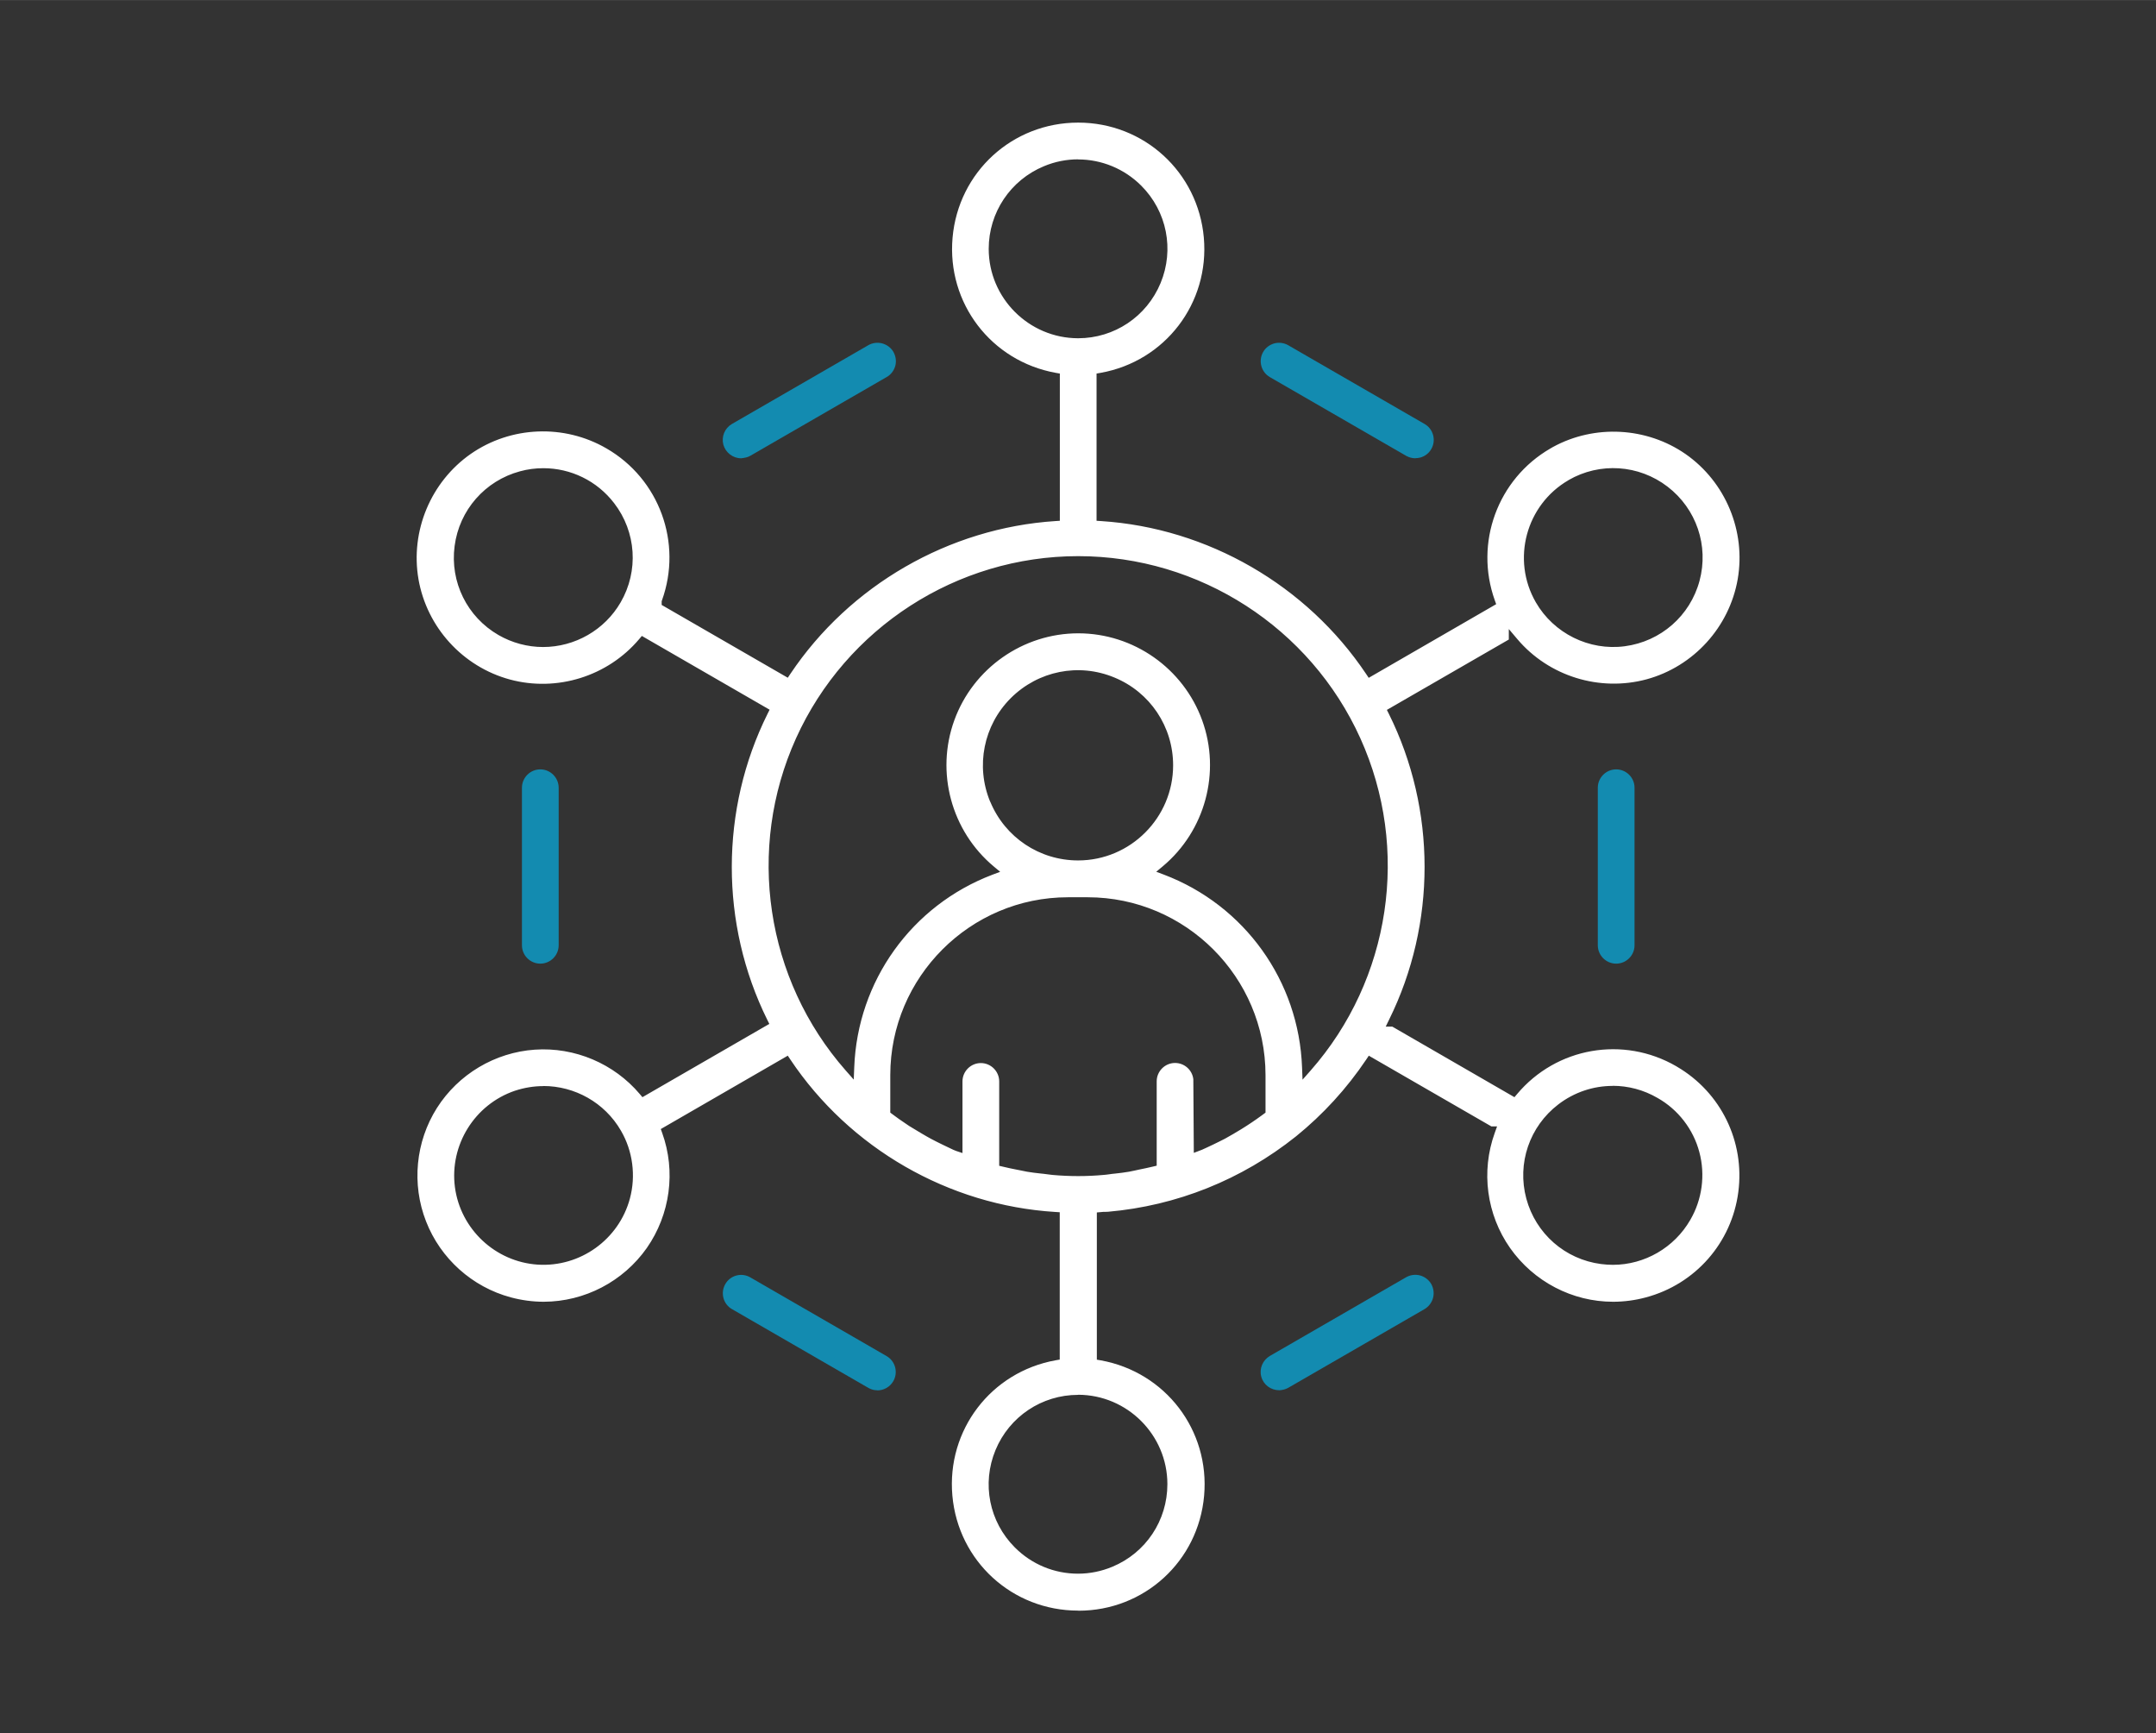
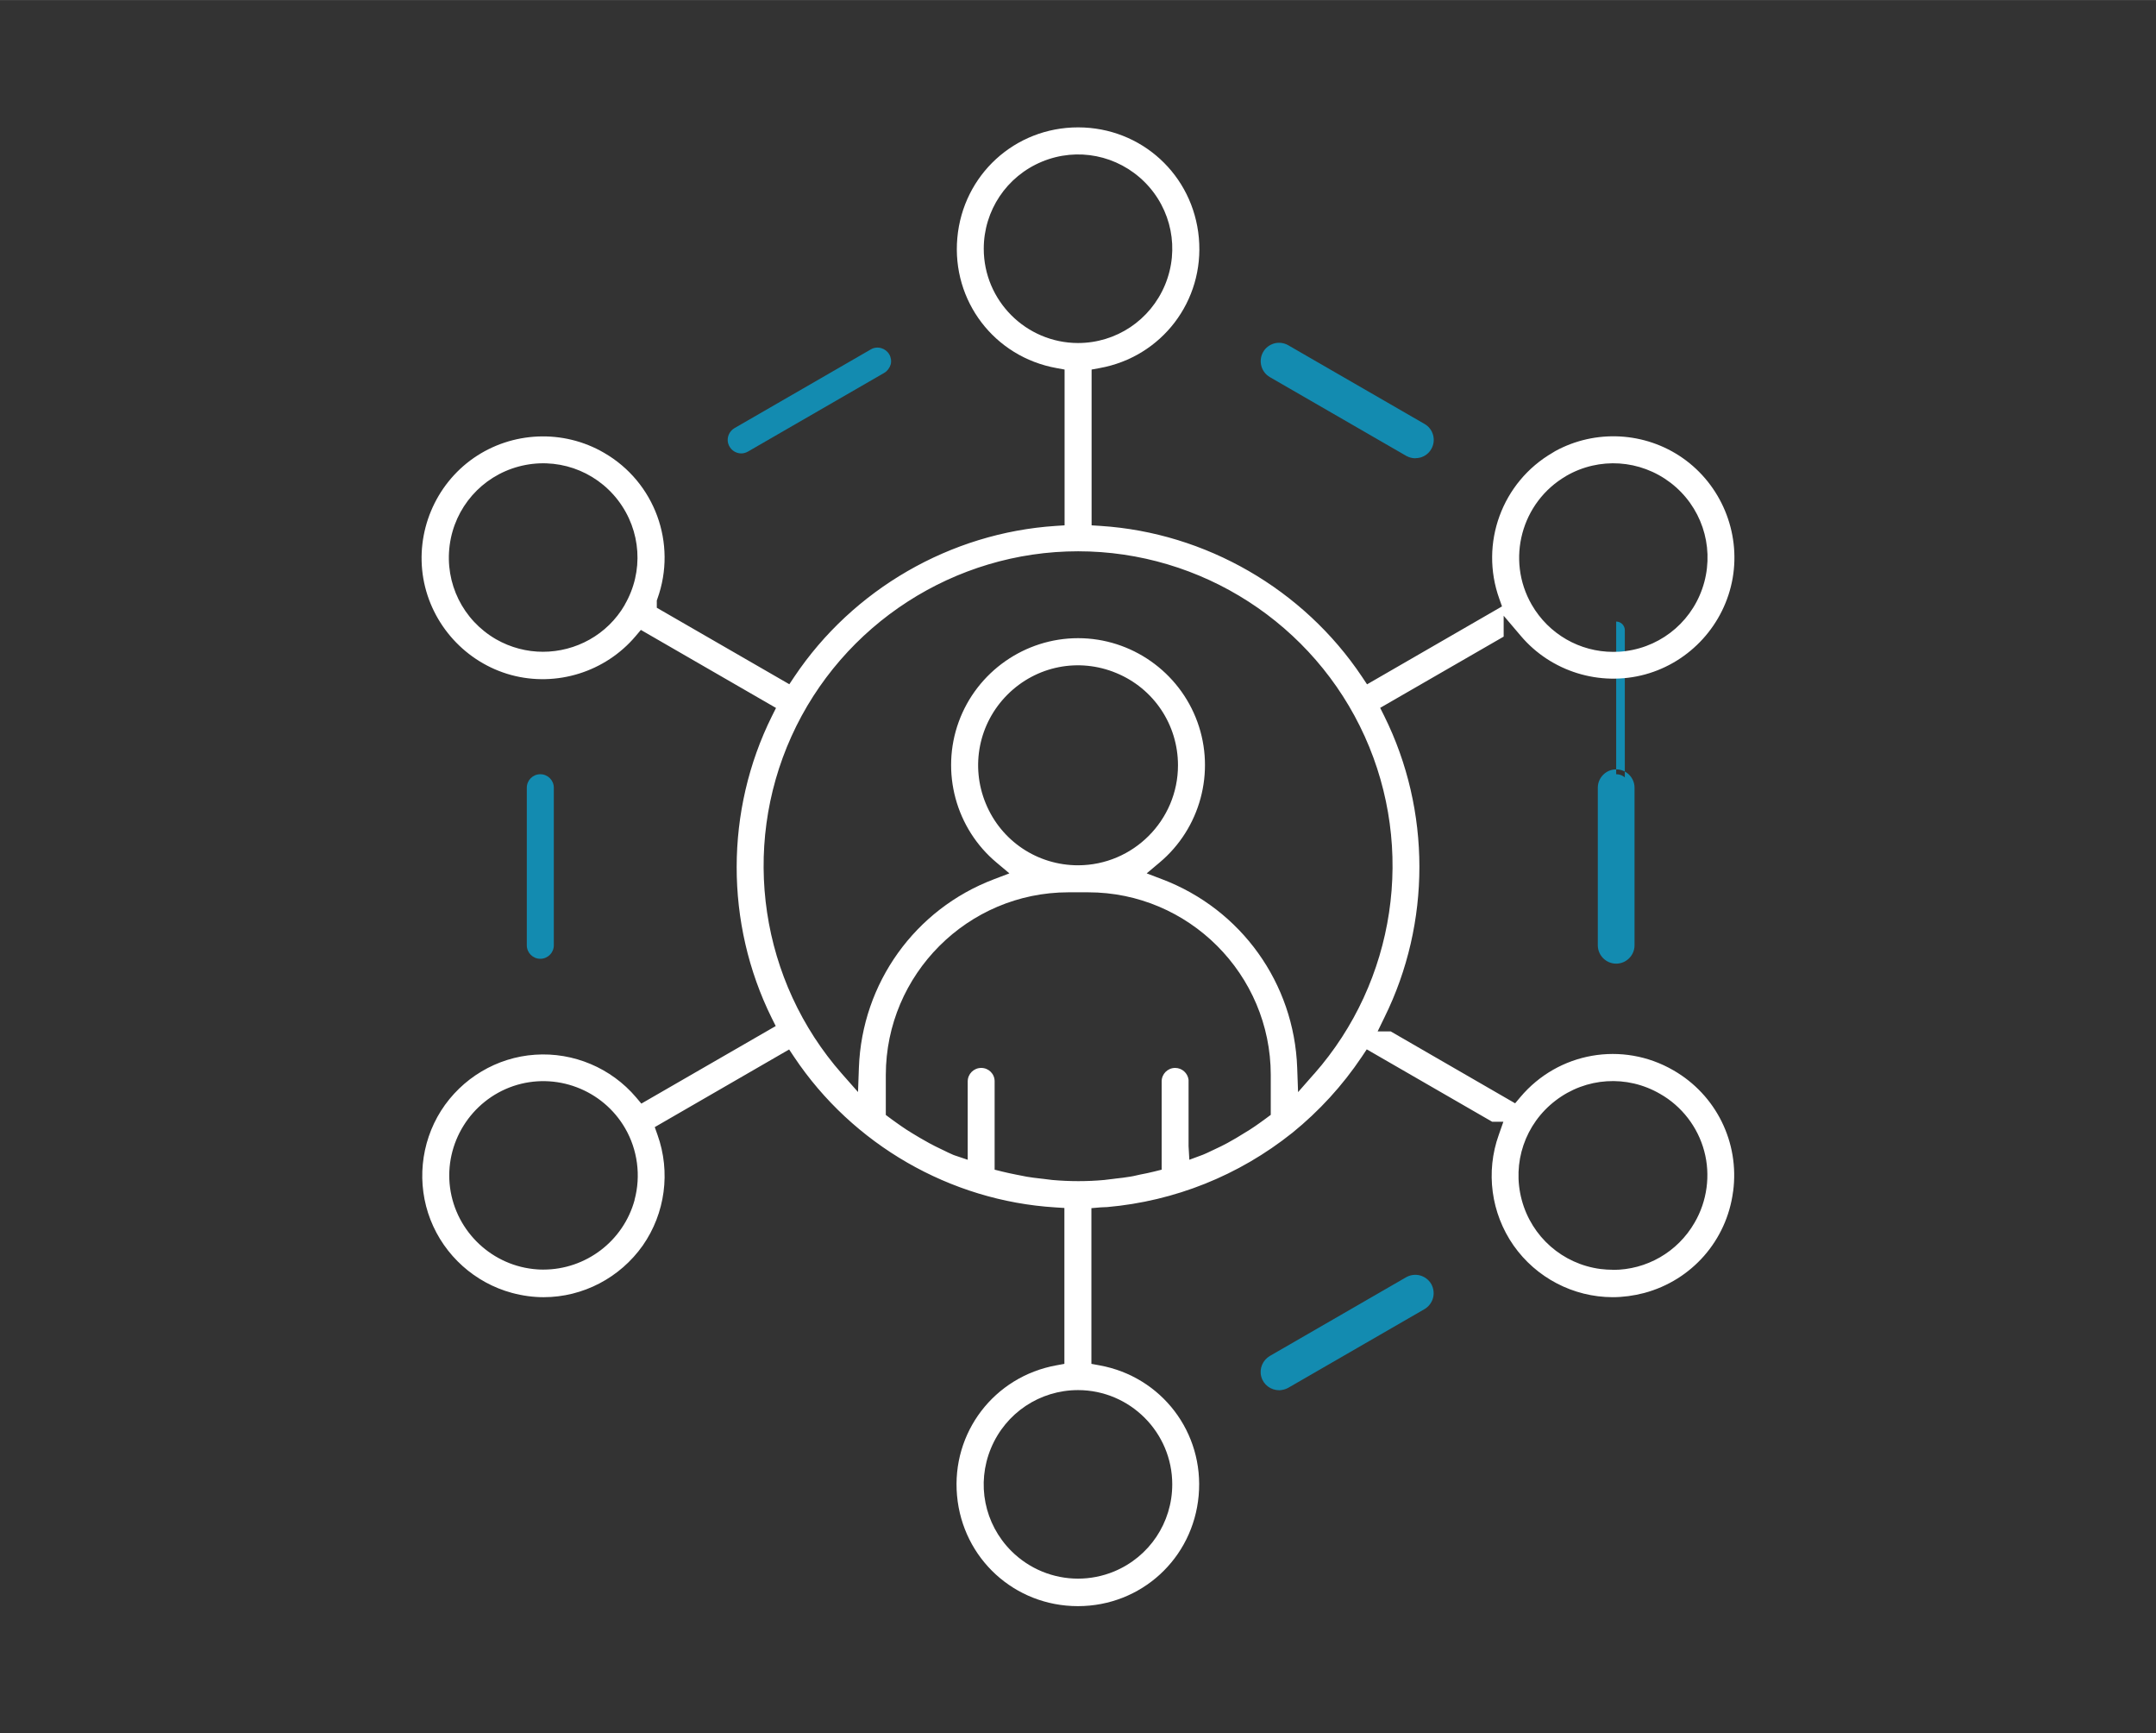
<svg xmlns="http://www.w3.org/2000/svg" id="Capa_1" data-name="Capa 1" width="78.28mm" height="62.91mm" viewBox="0 0 221.9 178.32">
  <rect x="0" y="0" width="221.9" height="178.32" fill="#333333" stroke="none" />
  <defs>
    <style>      .cls-1 {        fill: #fff;      }      .cls-2 {        fill: #138bb0;      }    </style>
  </defs>
  <g>
    <path class="cls-2" d="M90.68,35.81c-.12-.03-.24-.05-.37-.05-.24,0-.48.06-.69.19l-14.03,8.1c-.54.32-.81.96-.65,1.56.17.61.72,1.04,1.35,1.04h0c.24,0,.48-.07.69-.19l14.03-8.1c.31-.18.55-.5.66-.86.09-.35.04-.72-.15-1.05-.18-.31-.49-.54-.84-.64Z" />
-     <path class="cls-2" d="M76.28,47.15c-.85,0-1.6-.58-1.83-1.4-.22-.82.14-1.7.88-2.13l14.03-8.1c.43-.25.95-.32,1.44-.19.48.13.9.44,1.15.87.25.45.32.95.2,1.43-.14.5-.46.92-.89,1.16l-14.03,8.1c-.29.17-.6.22-.95.26ZM90.31,36.26c-.16,0-.31.04-.44.12l-14.03,8.1c-.35.2-.52.62-.42,1,.15.54.8.84,1.31.54l14.03-8.1c.2-.12.36-.32.43-.56.06-.21.02-.46-.1-.67-.11-.19-.31-.34-.53-.4h0c-.08-.02-.16-.03-.24-.03Z" />
  </g>
  <g>
    <path class="cls-2" d="M55.61,98.65c.77,0,1.39-.62,1.39-1.39v-16.21c0-.77-.62-1.39-1.39-1.39s-1.39.62-1.39,1.39v16.21c0,.77.62,1.39,1.39,1.39Z" />
-     <path class="cls-2" d="M55.61,99.15c-1.04,0-1.89-.85-1.89-1.89v-16.21c0-1.04.85-1.89,1.89-1.89s1.89.85,1.89,1.89v16.21c0,1.04-.85,1.89-1.89,1.89ZM55.61,80.16c-.49,0-.89.4-.89.89v16.21c0,.49.4.89.89.89s.89-.4.89-.89v-16.21c0-.49-.4-.89-.89-.89Z" />
  </g>
  <g>
-     <path class="cls-2" d="M75.58,134.26l14.03,8.1c.66.38,1.51.15,1.89-.52.38-.66.16-1.51-.51-1.9l-14.03-8.1c-.21-.12-.45-.19-.69-.19-.12,0-.24.02-.36.05-.36.1-.66.33-.84.65-.19.32-.24.7-.14,1.06.1.36.32.65.64.84Z" />
-     <path class="cls-2" d="M90.3,143.05c-.32,0-.64-.08-.93-.25l-14.03-8.1c-.44-.25-.75-.66-.88-1.14-.13-.49-.06-1,.19-1.44.25-.44.66-.75,1.14-.88.48-.13,1-.06,1.43.19l14.03,8.1c.9.52,1.21,1.68.69,2.58-.35.61-.99.95-1.64.95ZM76.28,132.17c-.08,0-.15.01-.23.03-.23.06-.42.21-.54.42-.12.21-.16.45-.09.68.06.23.21.42.41.53h0s14.03,8.1,14.03,8.1c.42.24.96.09,1.21-.33.24-.42.1-.97-.33-1.21l-14.03-8.1c-.14-.08-.29-.12-.44-.12Z" />
-   </g>
+     </g>
  <g>
    <path class="cls-2" d="M146.03,131.71c-.12-.03-.24-.05-.36-.05-.24,0-.48.06-.69.18l-14.03,8.1c-.54.32-.81.96-.65,1.56.16.61.71,1.03,1.35,1.03h0c.25,0,.49-.06.69-.18l14.03-8.1c.31-.18.55-.49.64-.84.1-.36.05-.74-.14-1.07-.18-.31-.49-.54-.84-.64Z" />
    <path class="cls-2" d="M131.64,143.04c-.86,0-1.61-.57-1.83-1.4-.22-.82.15-1.69.88-2.12l14.03-8.1c.42-.24.94-.32,1.43-.19h0c.48.13.9.45,1.15.87.25.45.32.96.19,1.45-.13.48-.45.9-.88,1.15l-14.03,8.1c-.28.16-.65.24-.95.25ZM145.68,132.17c-.16,0-.31.04-.44.12l-14.03,8.1c-.35.2-.52.62-.42,1,.14.54.86.8,1.31.54l14.03-8.1c.2-.12.35-.31.41-.54.06-.23.03-.48-.09-.69-.11-.19-.31-.34-.53-.4-.08-.02-.15-.03-.23-.03Z" />
  </g>
  <g>
    <path class="cls-2" d="M166.34,98.65c.77,0,1.39-.62,1.39-1.39v-16.21c0-.77-.62-1.39-1.39-1.39s-1.39.62-1.39,1.39v16.21c0,.77.62,1.39,1.39,1.39Z" />
-     <path class="cls-2" d="M166.34,99.15c-1.04,0-1.89-.85-1.89-1.89v-16.21c0-1.04.85-1.89,1.89-1.89s1.89.85,1.89,1.89v16.21c0,1.04-.85,1.89-1.89,1.89ZM166.34,80.16c-.49,0-.89.4-.89.89v16.21c0,.49.4.89.89.89s.89-.4.89-.89v-16.21c0-.49-.4-.89-.89-.89Z" />
+     <path class="cls-2" d="M166.34,99.15c-1.04,0-1.89-.85-1.89-1.89v-16.21c0-1.04.85-1.89,1.89-1.89s1.89.85,1.89,1.89v16.21c0,1.04-.85,1.89-1.89,1.89ZM166.34,80.16c-.49,0-.89.4-.89.89c0,.49.4.89.89.89s.89-.4.89-.89v-16.21c0-.49-.4-.89-.89-.89Z" />
  </g>
  <g>
    <path class="cls-2" d="M130.95,38.36h0s14.03,8.1,14.03,8.1c.32.19.69.23,1.05.14.36-.1.66-.33.85-.65.19-.32.24-.69.14-1.05-.1-.36-.32-.66-.65-.84l-14.03-8.1c-.21-.12-.45-.19-.69-.19-.12,0-.24.02-.36.05-.36.1-.66.33-.85.65-.38.66-.15,1.52.51,1.9Z" />
    <path class="cls-2" d="M145.67,47.15c-.33,0-.65-.09-.94-.25l-14.03-8.1.25-.43-.25.43c-.9-.52-1.21-1.67-.7-2.58.25-.44.66-.75,1.15-.89.48-.13,1.01-.06,1.44.19l14.03,8.1c.44.25.75.66.88,1.15.13.49.06,1-.19,1.43-.25.44-.66.75-1.15.88-.16.04-.33.06-.49.06ZM131.65,36.27c-.08,0-.16.01-.23.03-.23.06-.42.21-.54.42-.24.43-.1.97.33,1.21h0s14.03,8.1,14.03,8.1c.2.12.44.15.67.09.23-.06.42-.21.54-.42.12-.21.15-.45.09-.67-.06-.23-.21-.42-.41-.54l-14.03-8.1c-.14-.08-.29-.12-.44-.12Z" />
  </g>
  <g>
    <path class="cls-1" d="M178.38,122.57c.66-5.03-1.75-9.91-6.14-12.44h0c-5.24-3.04-11.86-1.88-15.76,2.75l-.54.64-12.81-7.4h-1.34l.7-1.44c4.8-9.71,4.8-21.3-.02-31.01l-.42-.84,12.71-7.33v-2.15l1.76,2.07c3.11,3.68,8.14,5.24,12.8,3.97,4.65-1.27,8.18-5.16,9.01-9.91.82-4.75-1.2-9.6-5.15-12.36-3.87-2.7-8.98-2.97-13.11-.71l-.26.16c-5.22,3.02-7.54,9.34-5.5,15.03l.28.79-13.89,8.02-.52-.78c-6.03-9.02-16.09-14.82-26.89-15.52l-.94-.06v-16.03l.82-.15c6.4-1.15,10.8-6.91,10.22-13.39-.58-6.49-5.92-11.38-12.43-11.38s-11.85,4.89-12.43,11.38c-.58,6.48,3.81,12.24,10.22,13.39l.82.15v16.03l-.93.06c-10.8.71-20.85,6.51-26.88,15.51l-.52.78-13.64-7.87v-.75l.06-.17c2.05-5.69-.26-12.01-5.5-15.03-4.18-2.43-9.45-2.21-13.42.55-3.96,2.76-5.99,7.63-5.17,12.39.83,4.76,4.38,8.66,9.04,9.93,4.66,1.26,9.69-.31,12.81-4l.54-.64,13.91,8.03-.42.84c-4.83,9.71-4.84,21.32-.03,31.05l.42.84-13.83,7.98-.54-.64c-2.56-3.02-6.44-4.66-10.39-4.39-3.94.26-7.56,2.42-9.69,5.77-2.11,3.34-2.52,7.53-1.08,11.22,1.44,3.68,4.57,6.49,8.39,7.52,1.08.29,2.18.44,3.25.44,4.05,0,7.86-2,10.2-5.31,2.32-3.32,2.89-7.58,1.52-11.4l-.28-.79,13.83-7.99.52.78c6.02,9.01,16.06,14.8,26.87,15.47l.94.06v16.04l-.82.15c-6.41,1.16-10.81,6.92-10.23,13.4.58,6.49,5.93,11.38,12.44,11.38s11.85-4.89,12.43-11.38c.58-6.48-3.81-12.24-10.22-13.4l-.82-.15v-16.02l.92-.08c.14-.01.27-.02.41-.02.09,0,.19,0,.28-.01,6.97-.61,13.56-3.25,19.04-7.62l.04-.03c2.75-2.23,5.15-4.85,7.13-7.8l.52-.78,12.91,7.45h1.15l-.47,1.34c-1.37,3.81-.8,8.07,1.52,11.39,2.33,3.32,6.14,5.31,10.19,5.32,1.08,0,2.18-.15,3.25-.43,4.9-1.31,8.49-5.4,9.15-10.42ZM161.19,48.97h0c3.41-1.97,7.62-1.69,10.75.7,3.13,2.4,4.49,6.41,3.47,10.22-1.02,3.8-4.2,6.59-8.1,7.1-.43.06-.86.08-1.28.08-3.43,0-6.63-1.82-8.38-4.85-2.67-4.63-1.08-10.57,3.55-13.25ZM64.31,62.22c-1.8,3.11-5.07,4.84-8.43,4.84-1.64,0-3.31-.42-4.83-1.29h0c-3.41-1.97-5.28-5.76-4.77-9.66.51-3.9,3.3-7.09,7.1-8.11,3.81-1.02,7.82.34,10.22,3.46,2.4,3.13,2.68,7.35.7,10.76ZM65.32,123.45c-1.15,4.25-5.03,7.18-9.39,7.18-.21,0-.42,0-.63-.02-4.6-.31-8.37-3.85-8.98-8.41-.6-4.57,2.14-8.96,6.5-10.45,4.37-1.48,9.21.35,11.52,4.34,1.28,2.21,1.64,4.89.97,7.36h0ZM101.25,25.59h0c0-3.93,2.35-7.45,5.99-8.96,3.64-1.51,7.78-.68,10.57,2.1,2.78,2.78,3.61,6.93,2.1,10.57-1.51,3.64-5.03,5.99-8.96,5.99-5.35-.01-9.7-4.36-9.7-9.7ZM120.65,152.73h0c0,3.94-2.35,7.45-5.98,8.96-1.21.5-2.47.74-3.72.74-2.52,0-4.99-.98-6.86-2.84-2.79-2.79-3.61-6.93-2.1-10.57,1.51-3.64,5.03-5.99,8.97-5.99,5.35.01,9.69,4.36,9.69,9.7ZM130.76,114.73l-.58.43c-.18.13-.36.27-.54.39-.32.23-.67.47-1.03.7-.41.26-.81.5-1.21.74l-.18.11c-.3.17-.6.35-.9.51-.43.23-.85.44-1.29.64l-.32.15c-.27.13-.53.26-.8.37,0,0-.07.03-.15.06l-1.35.5-.08-1.4v-6.82c-.08-.69-.67-1.23-1.38-1.23-.77,0-1.39.62-1.39,1.39v9.08l-.76.19c-.48.12-.96.22-1.44.31l-.4.09c-.22.05-.43.1-.65.13-.48.08-.96.14-1.44.19l-.31.04c-.12.01-.23.03-.34.04-.19.03-.38.05-.57.07-.86.08-1.76.12-2.66.12s-1.78-.04-2.69-.12c-.17-.02-.33-.04-.48-.06-.13-.02-.27-.04-.4-.05l-.35-.04c-.47-.05-.94-.11-1.41-.19-.22-.04-.44-.08-.66-.13l-.41-.08c-.5-.1-.98-.2-1.46-.32l-.76-.19v-9.08c.01-.77-.61-1.39-1.38-1.39s-1.39.62-1.39,1.39v8.06l-1.31-.44c-.1-.03-.2-.07-.3-.12-.26-.11-.57-.26-.87-.41l-.25-.12c-.41-.19-.82-.4-1.23-.62-.31-.17-.6-.34-.9-.51l-.22-.13c-.4-.24-.79-.47-1.18-.72-.37-.24-.71-.48-1.05-.72-.18-.13-.34-.25-.5-.36l-.62-.46v-4.12c.01-10.35,8.44-18.78,18.79-18.79h2.04c10.35,0,18.78,8.44,18.79,18.79v4.12ZM101.46,82.68c-1.6-3.86-.72-8.26,2.23-11.21,2.96-2.96,7.35-3.83,11.21-2.22,3.85,1.59,6.34,5.32,6.34,9.49,0,5.66-4.61,10.28-10.28,10.29h0c-4.18,0-7.91-2.49-9.5-6.35ZM135.26,110.48l-1.66,1.89-.09-2.51c-.31-8.69-5.76-16.3-13.89-19.39l-1.6-.61,1.31-1.1c4.21-3.52,5.78-9.33,3.91-14.48-1.87-5.16-6.8-8.62-12.28-8.62s-10.42,3.46-12.29,8.62c-1.87,5.15-.3,10.97,3.91,14.48l1.31,1.1-1.6.61c-8.12,3.08-13.57,10.69-13.89,19.38l-.09,2.51-1.66-1.88c-8.38-9.53-10.42-23.15-5.19-34.72,5.23-11.56,16.81-19.04,29.5-19.04s24.27,7.47,29.5,19.04c5.23,11.57,3.19,25.2-5.2,34.73ZM166.01,130.65c-.42,0-.85-.03-1.28-.08-3.9-.51-7.09-3.3-8.11-7.11-1.02-3.81.34-7.82,3.48-10.22,3.13-2.4,7.35-2.67,10.76-.69,2.22,1.26,3.88,3.4,4.54,5.88.67,2.47.3,5.16-.99,7.37h0c-1.75,3.04-4.96,4.86-8.39,4.86Z" />
-     <path class="cls-1" d="M110.96,165.72c-6.77,0-12.34-5.09-12.94-11.83-.6-6.74,3.97-12.73,10.64-13.93l.41-.07v-15.16l-.47-.03c-10.96-.68-21.15-6.55-27.26-15.69l-.26-.39-13.07,7.55.14.39c1.43,3.96.83,8.39-1.58,11.85-2.43,3.45-6.4,5.52-10.61,5.53-1.12,0-2.26-.15-3.38-.45-3.97-1.06-7.24-3.99-8.73-7.82-1.5-3.83-1.08-8.2,1.12-11.67,2.21-3.48,5.98-5.72,10.08-6,4.11-.28,8.14,1.43,10.8,4.57l.27.32,13.06-7.54-.21-.42c-4.88-9.87-4.87-21.64.03-31.49l.21-.42-13.15-7.59-.27.32c-3.24,3.84-8.48,5.47-13.32,4.16-4.85-1.32-8.54-5.37-9.4-10.32-.85-4.95,1.26-10.01,5.38-12.89,4.13-2.87,9.61-3.09,13.96-.57,5.45,3.14,7.85,9.72,5.72,15.64l-.03.09v.38l12.98,7.49.26-.39c6.12-9.13,16.31-15.01,27.27-15.73l.47-.03v-15.15l-.41-.07c-6.66-1.2-11.23-7.18-10.63-13.92.6-6.75,6.16-11.83,12.93-11.83s12.33,5.09,12.93,11.83c.6,6.74-3.97,12.73-10.63,13.92l-.41.07v15.15l.47.03c10.96.71,21.16,6.6,27.28,15.74l.26.39,13.12-7.58-.14-.39c-2.12-5.92.29-12.49,5.72-15.63l.26-.15c4.3-2.35,9.66-2.05,13.66.73,4.11,2.87,6.21,7.92,5.36,12.86-.86,4.94-4.54,8.99-9.37,10.31-4.85,1.31-10.07-.31-13.31-4.13l-.88-1.04v1.08l-12.55,7.24.21.42c4.89,9.84,4.89,21.6.02,31.45l-.35.72h.68l12.57,7.26.27-.32c4.05-4.82,10.94-6.02,16.39-2.86l.08.05c4.51,2.64,6.98,7.69,6.3,12.89h0c-.68,5.22-4.42,9.48-9.51,10.84-1.11.3-2.25.45-3.38.45-4.21,0-8.17-2.08-10.6-5.53-2.42-3.45-3.01-7.88-1.58-11.84l.24-.67h-.58l-12.62-7.28-.26.39c-2.01,2.99-4.44,5.65-7.23,7.91-5.6,4.47-12.28,7.14-19.35,7.76-.09,0-.19.01-.28.01-.16,0-.29,0-.41.02l-.46.04v15.15l.41.07c6.66,1.21,11.23,7.2,10.63,13.93-.6,6.75-6.16,11.83-12.93,11.83ZM81.39,107.27l.78,1.17c5.93,8.88,15.83,14.58,26.49,15.25l1.41.09v16.93l-1.23.22c-6.15,1.11-10.38,6.64-9.82,12.86.56,6.23,5.69,10.92,11.94,10.92s11.38-4.7,11.93-10.92c.56-6.22-3.66-11.75-9.81-12.86l-1.23-.22v-16.9l1.37-.12c.15-.01.29-.02.44-.02.11,0,.18,0,.25,0,6.87-.6,13.37-3.2,18.77-7.51,2.75-2.23,5.11-4.82,7.06-7.72l.78-1.16,13.19,7.62h1.73l-.71,2c-1.32,3.66-.77,7.75,1.46,10.93,2.24,3.19,5.9,5.1,9.78,5.11,1.04,0,2.09-.14,3.12-.42,4.7-1.26,8.15-5.18,8.78-10,.63-4.83-1.68-9.51-5.89-11.94l-.08-.05c-5.01-2.85-11.33-1.73-15.04,2.69l-.81.96-13.06-7.54h-2.01l1.06-2.16c4.74-9.57,4.73-21-.02-30.57l-.63-1.26,12.86-7.42v-2.06l-13.72,7.92-.78-1.17c-5.95-8.89-15.86-14.61-26.51-15.3l-1.4-.09v-16.92l1.23-.22c6.15-1.1,10.36-6.63,9.81-12.85-.56-6.23-5.69-10.92-11.93-10.92s-11.38,4.7-11.93,10.92c-.56,6.22,3.66,11.75,9.81,12.85l1.23.22v16.92l-1.4.09c-10.64.7-20.55,6.42-26.5,15.29l-.78,1.17-14.29-8.25.03-1.2.06-.17c1.97-5.47-.25-11.54-5.28-14.44-4.02-2.33-9.07-2.12-12.88.53-3.8,2.65-5.75,7.32-4.96,11.89.79,4.57,4.2,8.31,8.68,9.53,4.48,1.21,9.3-.3,12.3-3.84l.81-.96,14.68,8.48-.63,1.26c-4.76,9.57-4.77,21.01-.03,30.6l.62,1.26-14.59,8.43-.81-.96c-2.45-2.9-6.18-4.48-9.97-4.22-3.78.25-7.26,2.32-9.3,5.54-2.03,3.2-2.42,7.23-1.04,10.77,1.38,3.54,4.39,6.23,8.06,7.22,1.04.28,2.09.42,3.12.42,3.89,0,7.55-1.92,9.79-5.1,2.23-3.19,2.78-7.28,1.46-10.94l-.42-1.18,14.6-8.44ZM154.93,62.77l1.98,2.33c2.99,3.53,7.81,5.03,12.28,3.82,4.46-1.22,7.86-4.95,8.65-9.51.79-4.56-1.16-9.22-4.95-11.86-3.69-2.57-8.63-2.84-12.59-.68l-.25.15c-5.02,2.9-7.24,8.97-5.28,14.43l.42,1.18-.27.16ZM110.95,162.93c-2.71,0-5.27-1.06-7.21-2.99-2.93-2.93-3.8-7.29-2.21-11.12,1.59-3.83,5.29-6.3,9.43-6.3,5.62.01,10.19,4.59,10.19,10.2,0,4.14-2.47,7.84-6.29,9.42-1.25.52-2.57.78-3.91.78ZM110.96,143.52c-3.73,0-7.07,2.23-8.5,5.68-1.43,3.45-.65,7.38,1.99,10.02,1.74,1.74,4.05,2.7,6.5,2.7,1.21,0,2.4-.24,3.53-.71,3.45-1.43,5.67-4.76,5.67-8.5h0c0-5.06-4.12-9.19-9.19-9.2ZM166.01,131.15c-.45,0-.9-.03-1.34-.09-4.1-.54-7.45-3.47-8.53-7.48-1.07-4.01.36-8.23,3.66-10.74,3.29-2.52,7.73-2.81,11.31-.73,2.34,1.32,4.08,3.58,4.77,6.18.7,2.6.32,5.42-1.04,7.75-1.82,3.15-5.2,5.11-8.82,5.11ZM165.98,111.73c-1.98,0-3.94.64-5.59,1.9-2.97,2.27-4.27,6.07-3.3,9.69.97,3.61,3.99,6.26,7.7,6.74.4.05.81.08,1.21.08,3.27,0,6.32-1.77,7.96-4.61,1.23-2.1,1.57-4.64.94-6.99-.62-2.35-2.19-4.38-4.3-5.57-1.44-.84-3.04-1.25-4.62-1.25ZM55.93,131.14c-.22,0-.44,0-.66-.02-4.84-.32-8.81-4.04-9.44-8.85-.63-4.81,2.25-9.43,6.84-10.99,4.6-1.56,9.69.36,12.11,4.56,1.35,2.32,1.72,5.14,1.02,7.74h0c-1.2,4.45-5.26,7.55-9.87,7.55ZM55.93,111.75c-.98,0-1.97.16-2.94.48-4.14,1.41-6.73,5.58-6.17,9.91.57,4.33,4.16,7.69,8.52,7.98,4.38.28,8.36-2.59,9.49-6.8h0c.63-2.34.3-4.89-.92-6.98-1.68-2.91-4.77-4.6-7.99-4.6ZM110.98,122.02c-.92,0-1.81-.04-2.73-.12-.18-.02-.34-.04-.51-.06-.15-.02-.26-.03-.38-.05l-.37-.04c-.49-.06-.96-.11-1.43-.19-.22-.04-.45-.08-.68-.13l-.4-.08c-.5-.1-.99-.2-1.48-.32l-1.14-.28v-9.47c.01-.49-.39-.89-.88-.89s-.89.4-.89.89v8.75l-1.97-.65c-.12-.04-.24-.09-.37-.15-.24-.1-.56-.26-.87-.41l-.25-.12c-.41-.2-.83-.41-1.25-.63-.31-.17-.61-.34-.91-.52l-.22-.13c-.41-.25-.8-.48-1.19-.72-.38-.25-.72-.49-1.07-.73-.19-.13-.35-.25-.51-.37l-.82-.61v-4.37c.01-10.63,8.66-19.28,19.29-19.29h2.04c10.63.01,19.28,8.66,19.29,19.29v4.37l-.78.58c-.18.14-.37.28-.56.4-.32.23-.67.47-1.04.7-.41.26-.82.51-1.23.75l-.18.11c-.3.18-.61.35-.91.52-.44.23-.87.45-1.31.66l-.32.15c-.27.13-.53.26-.81.37-.05.02-.11.05-.19.08l-1.98.73-.12-2.07v-6.85c-.05-.39-.43-.73-.88-.73-.49,0-.89.4-.89.89v9.47l-1.14.28c-.49.12-.98.22-1.46.32l-.4.08c-.22.05-.45.1-.68.14-.48.08-.97.14-1.47.2l-.31.04c-.11.01-.21.03-.3.04-.23.03-.43.06-.63.07-.87.08-1.78.12-2.69.12ZM102.84,119.95l.38.09c.47.12.95.21,1.44.31l.41.08c.22.05.43.09.64.13.46.08.91.13,1.36.18l.38.04c.12.01.25.03.38.05.18.02.33.04.49.06,1.77.16,3.54.16,5.26,0,.19-.01.37-.04.54-.06.13-.02.24-.03.36-.05l.3-.03c.48-.05.95-.11,1.42-.19.21-.04.42-.08.63-.13l.41-.09c.48-.1.95-.19,1.43-.31l.38-.09v-8.68c0-1.04.85-1.89,1.89-1.89.96,0,1.77.72,1.88,1.67l.05,7.58.84-.32c.26-.11.52-.24.78-.36l.32-.15c.43-.21.85-.41,1.27-.63.29-.16.59-.33.88-.5l.18-.11c.4-.23.79-.47,1.19-.73.35-.22.69-.46,1.01-.68.19-.13.36-.26.53-.38l.38-.28v-3.87c-.01-10.07-8.21-18.28-18.29-18.29h-2.04c-10.07,0-18.28,8.21-18.29,18.29v3.87l.42.31c.15.12.31.23.48.35.34.24.68.47,1.04.71.37.23.76.46,1.16.7l.22.13c.29.17.58.34.88.5.4.21.81.42,1.21.61l.25.12c.3.15.59.29.84.4.11.05.19.08.27.11l.66.22v-7.37c0-1.04.85-1.89,1.89-1.89s1.89.85,1.89,1.89v8.69ZM133.14,113.63l-.14-3.77c-.3-8.49-5.63-15.92-13.57-18.94l-2.39-.91,1.97-1.64c4.05-3.38,5.56-8.98,3.76-13.93-1.8-4.96-6.54-8.29-11.81-8.29s-10.02,3.33-11.82,8.29c-1.8,4.95-.29,10.55,3.76,13.93l1.97,1.64-2.4.91c-7.93,3.01-13.26,10.44-13.57,18.93l-.14,3.76-2.49-2.82c-8.51-9.67-10.58-23.51-5.27-35.26,5.31-11.74,17.07-19.33,29.95-19.33s24.64,7.59,29.95,19.33c5.31,11.75,3.24,25.59-5.28,35.26l-2.49,2.83ZM118.99,89.69l.8.3c8.32,3.16,13.9,10.95,14.22,19.84l.05,1.26.83-.94c8.26-9.38,10.27-22.8,5.12-34.19-5.15-11.39-16.55-18.74-29.04-18.74s-23.89,7.36-29.04,18.74c-5.15,11.39-3.14,24.8,5.11,34.18l.83.94.05-1.25c.33-8.89,5.91-16.67,14.22-19.83l.8-.3-.66-.55c-4.37-3.65-6-9.69-4.06-15.04,1.94-5.35,7.07-8.95,12.76-8.95s10.81,3.6,12.75,8.95c1.94,5.34.31,11.38-4.06,15.03l-.66.55ZM110.96,89.53c-4.38,0-8.29-2.61-9.97-6.65h0c-1.67-4.05-.76-8.66,2.33-11.75,3.1-3.1,7.71-4.01,11.76-2.33,4.04,1.67,6.65,5.58,6.65,9.95,0,5.94-4.83,10.78-10.77,10.79ZM101.92,82.49c1.52,3.67,5.07,6.04,9.04,6.04,5.39,0,9.78-4.4,9.78-9.79,0-3.97-2.37-7.52-6.04-9.03-3.67-1.53-7.85-.69-10.67,2.12-2.8,2.8-3.64,6.99-2.12,10.66h0ZM166.03,67.57c-3.62,0-7-1.95-8.82-5.1-2.81-4.87-1.13-11.12,3.73-13.94h0c3.58-2.07,8.02-1.78,11.31.74,3.29,2.53,4.72,6.74,3.64,10.74-1.07,4-4.41,6.93-8.52,7.47-.45.06-.9.09-1.34.09ZM161.19,48.97l.25.43c-4.39,2.54-5.9,8.18-3.37,12.57,1.84,3.19,5.48,5.01,9.16,4.52,3.7-.49,6.72-3.13,7.69-6.73.97-3.61-.32-7.41-3.29-9.69-2.96-2.27-6.97-2.54-10.2-.67l-.25-.43ZM55.89,67.57c-1.78,0-3.53-.47-5.08-1.36-3.59-2.07-5.55-6.06-5.01-10.16.54-4.1,3.47-7.45,7.46-8.53,4.01-1.07,8.23.36,10.74,3.64,2.52,3.29,2.81,7.73.74,11.31h0c-1.82,3.14-5.21,5.09-8.86,5.09ZM55.92,48.17c-.8,0-1.6.1-2.4.32-3.6.97-6.25,3.99-6.73,7.69-.49,3.7,1.29,7.3,4.52,9.16,1.39.8,2.98,1.23,4.58,1.23,3.29,0,6.35-1.76,7.99-4.6h0c1.87-3.23,1.61-7.24-.67-10.2-1.77-2.31-4.47-3.6-7.29-3.6ZM110.96,35.8c-5.63-.01-10.2-4.59-10.2-10.2,0-4.13,2.47-7.83,6.3-9.42,3.82-1.59,8.19-.72,11.11,2.21,2.93,2.93,3.79,7.29,2.21,11.11-1.59,3.83-5.28,6.3-9.42,6.3ZM110.97,16.39c-1.19,0-2.39.23-3.53.71-3.45,1.43-5.68,4.77-5.68,8.5,0,5.06,4.13,9.19,9.2,9.2,3.73,0,7.06-2.23,8.49-5.68,1.43-3.45.65-7.38-1.99-10.02-1.76-1.76-4.11-2.7-6.49-2.7Z" />
  </g>
</svg>